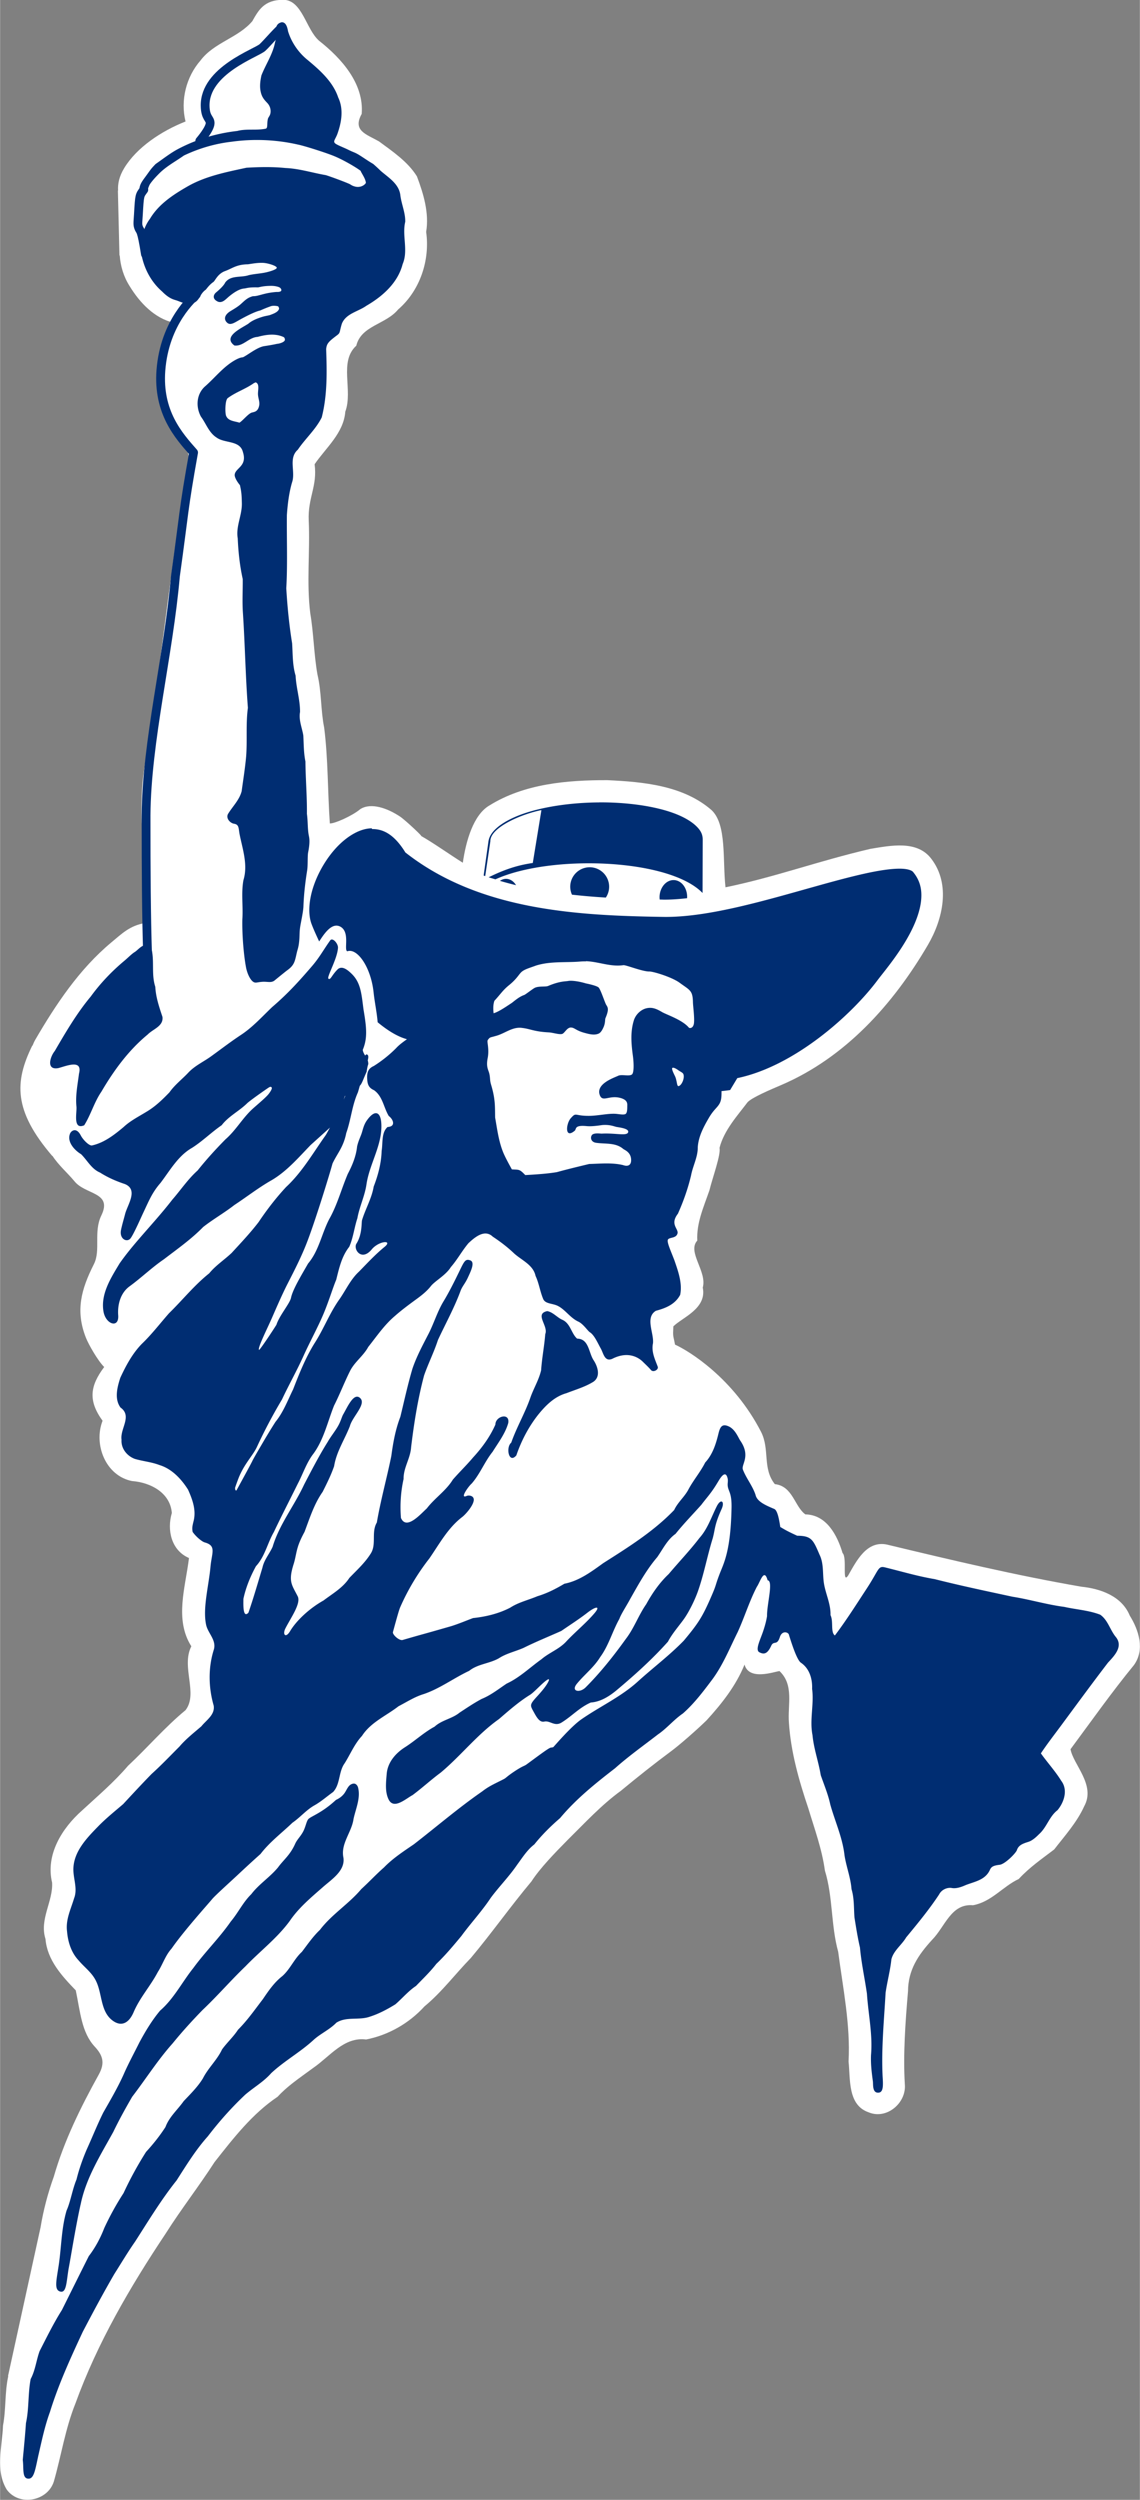
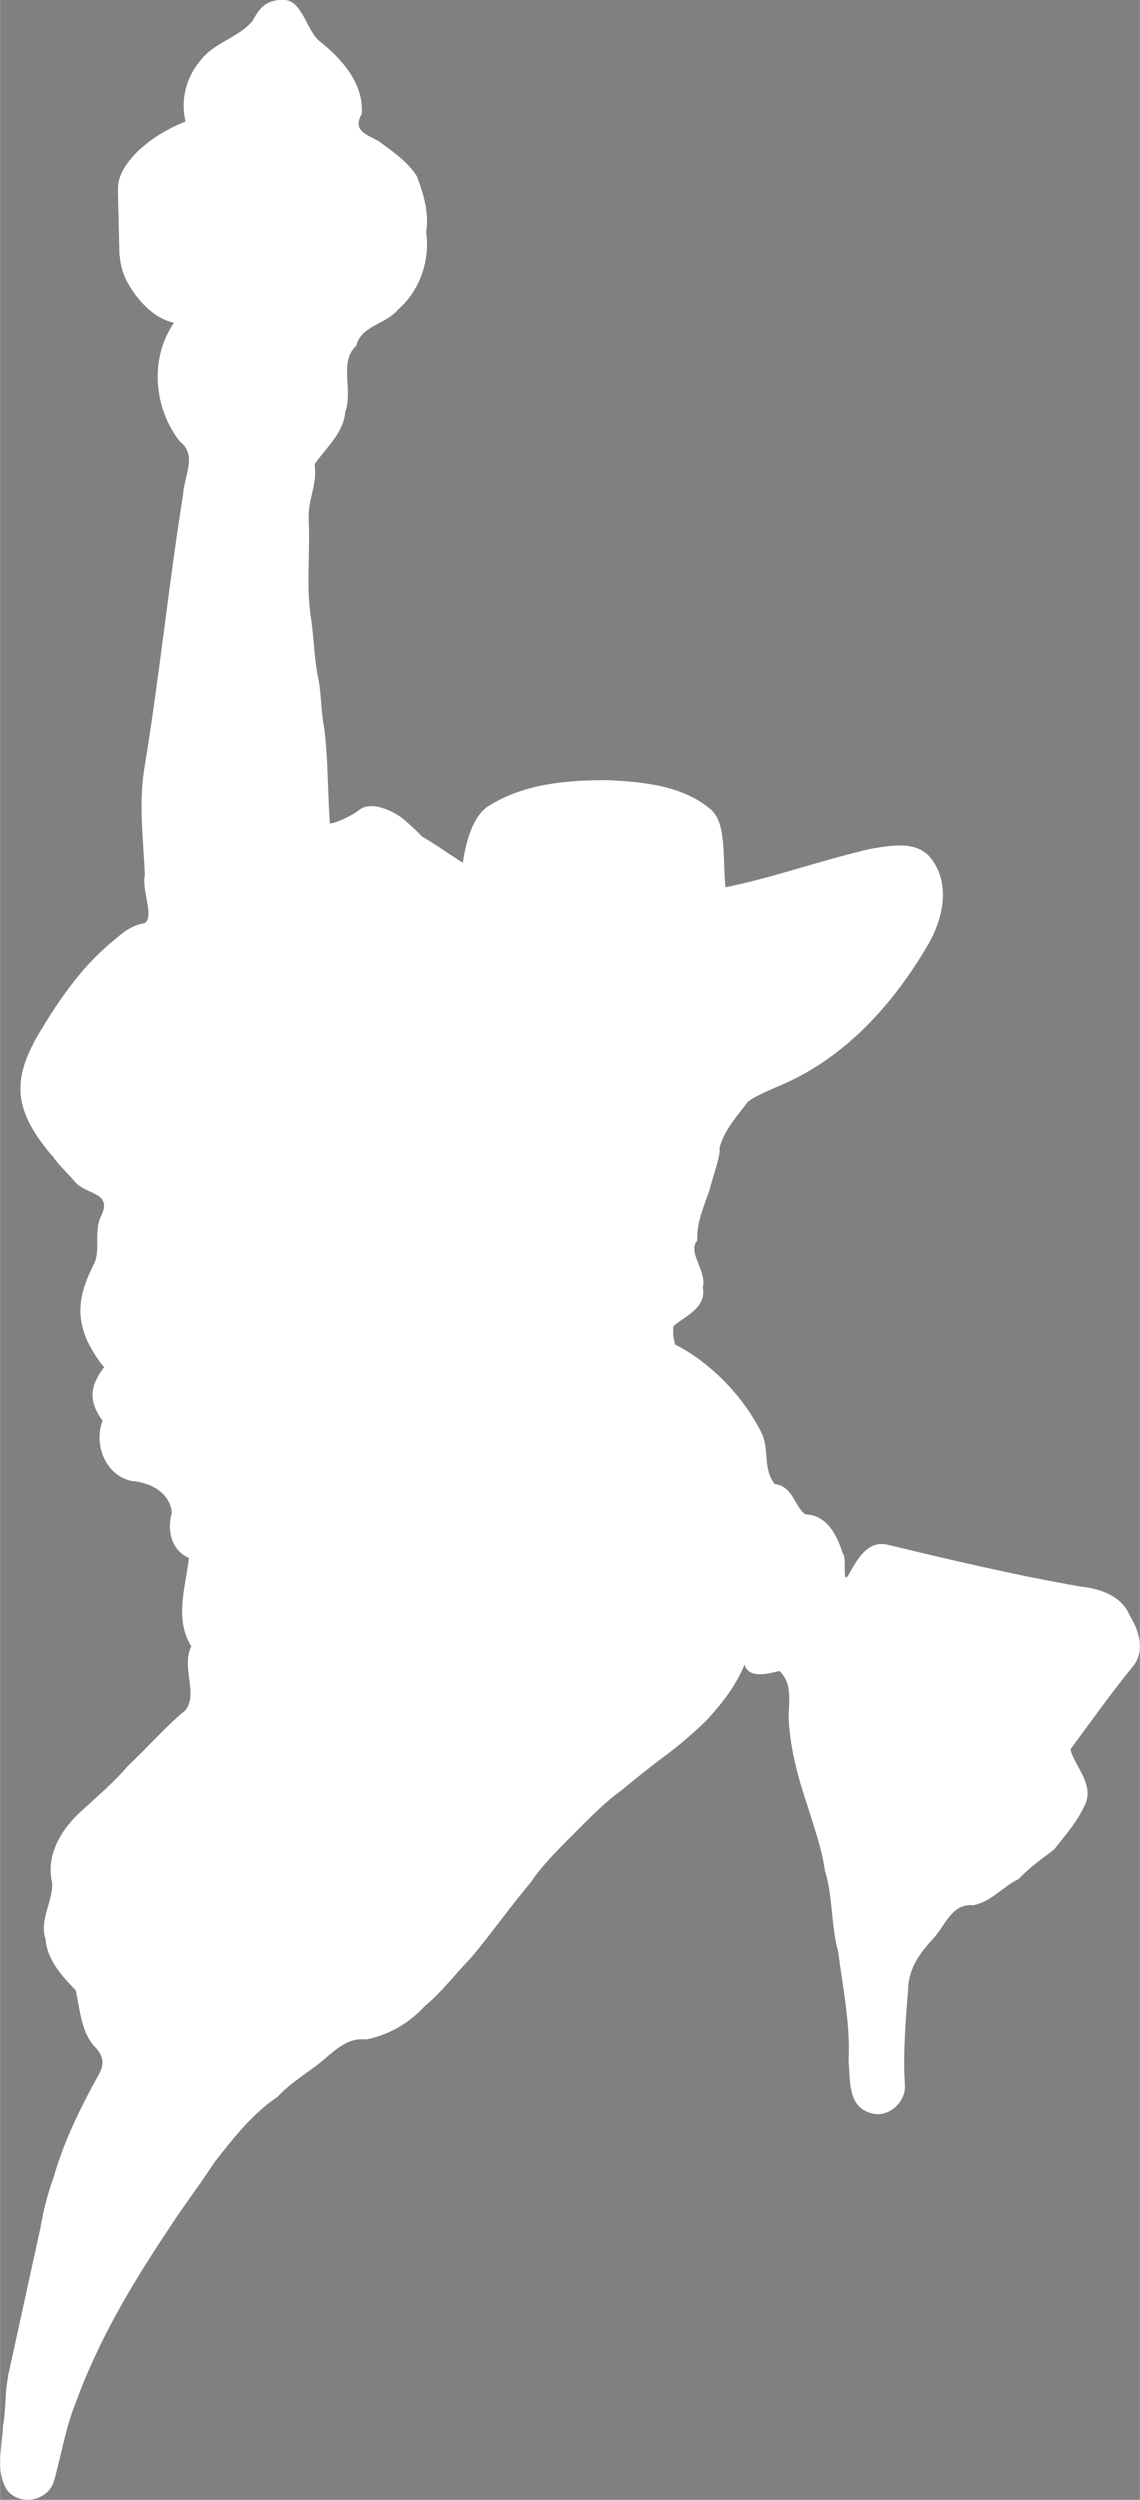
<svg xmlns="http://www.w3.org/2000/svg" xmlns:ns1="http://www.inkscape.org/namespaces/inkscape" xmlns:ns2="http://sodipodi.sourceforge.net/DTD/sodipodi-0.dtd" width="0.914in" height="2.003in" viewBox="0 0 23.216 50.887" version="1.1" id="svg6453" ns1:version="0.92.4 (5da689c313, 2019-01-14)" ns2:docname="Classical_Statue_Logo_Hat_Variant_with_Arm_Line_0726_02.svg">
  <rect x="0" y="0" width="23.216" height="50.887" fill="#808080" stroke="none" />
  <defs id="defs6447" />
  <ns2:namedview id="base" pagecolor="#ffffff" bordercolor="#666666" borderopacity="1.0" ns1:pageopacity="0.0" ns1:pageshadow="2" ns1:zoom="4.375" ns1:cx="47.142844" ns1:cy="106.47862" ns1:document-units="in" ns1:current-layer="layer1" showgrid="false" fit-margin-top="0" fit-margin-left="0" fit-margin-right="0" fit-margin-bottom="0" units="in" ns1:window-width="1776" ns1:window-height="1157" ns1:window-x="100" ns1:window-y="0" ns1:window-maximized="0" />
  <g ns1:label="Layer 1" ns1:groupmode="layer" id="layer1" transform="translate(-89.69,-140.777)">
    <g id="g7206">
      <path ns2:nodetypes="ccccccccccccccccccccccsssccccccccccccssccccccccccccccccccccccccccccccccccccccccccccccccccccccccccccccsccccccccccccccczc" ns1:connector-curvature="0" id="path2021-8-40-1-1-4-5-2-9-9-0-9-5-0" d="m 94.834,141.2 c -0.289,0.348 -0.785,0.439 -1.062,0.808 -0.292,0.333 -0.412,0.812 -0.305,1.242 -0.492,0.194 -0.995,0.528 -1.25,0.95 -0.102,0.168 -0.133,0.321 -0.124,0.458 l -0.004,-0.003 0.032,1.325 0.005,-0.006 c 0.016,0.221 0.081,0.439 0.204,0.63 0.205,0.335 0.505,0.654 0.901,0.744 -0.499,0.723 -0.415,1.737 0.121,2.416 0.36,0.277 0.085,0.705 0.065,1.08 -0.298,1.864 -0.486,3.743 -0.794,5.605 -0.11,0.711 -0.016,1.427 0.016,2.139 -0.073,0.289 0.198,0.848 -0.004,0.98 -0.306,0.052 -0.467,0.217 -0.681,0.394 -0.651,0.543 -1.127,1.258 -1.549,1.982 -0.023,0.04 -0.039,0.079 -0.055,0.119 l -0.005,-0.002 c -0.361,0.737 -0.386,1.322 0.408,2.248 l 0.003,-0.004 c 0.121,0.188 0.308,0.349 0.446,0.515 0.223,0.282 0.783,0.218 0.55,0.699 -0.164,0.337 -0.008,0.707 -0.152,0.992 -0.259,0.512 -0.38,0.95 -0.161,1.5 0.053,0.135 0.244,0.469 0.371,0.593 -0.286,0.382 -0.333,0.681 -0.033,1.094 -0.188,0.482 0.062,1.121 0.599,1.227 0.374,0.028 0.778,0.234 0.812,0.65 -0.103,0.346 -0.012,0.762 0.349,0.917 -0.07,0.589 -0.3,1.251 0.048,1.797 -0.213,0.418 0.144,0.961 -0.118,1.3 -0.42,0.346 -0.774,0.762 -1.171,1.132 -0.285,0.333 -0.617,0.615 -0.938,0.911 -0.409,0.362 -0.745,0.9 -0.609,1.467 0.023,0.379 -0.262,0.747 -0.135,1.147 0.035,0.429 0.333,0.753 0.617,1.047 0.092,0.435 0.117,0.855 0.385,1.144 0.162,0.174 0.217,0.328 0.085,0.567 -0.368,0.664 -0.707,1.349 -0.917,2.08 -0.121,0.336 -0.212,0.681 -0.27,1.032 l -0.664,3.033 0.007,-0.008 c -0.074,0.328 -0.045,0.679 -0.108,1.01 -0.015,0.432 -0.164,0.912 0.077,1.306 0.253,0.343 0.83,0.236 0.958,-0.165 0.151,-0.527 0.233,-1.075 0.439,-1.587 0.447,-1.236 1.115,-2.376 1.842,-3.466 0.314,-0.496 0.676,-0.959 0.994,-1.452 0.382,-0.484 0.766,-0.982 1.284,-1.329 0.195,-0.213 0.417,-0.361 0.728,-0.589 0.337,-0.232 0.624,-0.634 1.074,-0.576 0.455,-0.089 0.876,-0.33 1.188,-0.673 0.352,-0.29 0.628,-0.661 0.946,-0.987 0.426,-0.508 0.808,-1.05 1.234,-1.558 0.174,-0.269 0.478,-0.582 0.741,-0.848 0.349,-0.344 0.682,-0.707 1.081,-0.997 0.334,-0.276 0.673,-0.546 1.021,-0.804 0.162,-0.119 0.509,-0.421 0.723,-0.629 0.31,-0.339 0.6,-0.706 0.774,-1.136 0.091,0.333 0.599,0.147 0.712,0.132 0.3,0.283 0.164,0.689 0.192,1.049 0.039,0.6 0.205,1.181 0.396,1.747 0.126,0.418 0.278,0.83 0.337,1.265 0.166,0.54 0.121,1.111 0.271,1.655 0.097,0.741 0.251,1.483 0.211,2.233 0.039,0.363 -0.02,0.889 0.413,1.035 0.365,0.15 0.769,-0.193 0.733,-0.575 -0.036,-0.603 0.011,-1.265 0.065,-1.892 0.003,-0.43 0.203,-0.731 0.486,-1.041 0.272,-0.274 0.388,-0.747 0.839,-0.709 0.377,-0.07 0.605,-0.382 0.93,-0.534 0.225,-0.242 0.461,-0.402 0.722,-0.601 0.218,-0.281 0.463,-0.552 0.611,-0.878 0.241,-0.435 -0.223,-0.848 -0.278,-1.163 0.426,-0.575 0.84,-1.161 1.293,-1.714 0.225,-0.313 0.097,-0.713 -0.087,-1.007 -0.162,-0.395 -0.593,-0.547 -0.986,-0.587 -1.331,-0.23 -2.648,-0.543 -3.961,-0.858 -0.412,-0.085 -0.619,0.334 -0.787,0.628 -0.133,0.2 -0.016,-0.361 -0.115,-0.455 -0.108,-0.361 -0.325,-0.78 -0.758,-0.787 -0.223,-0.162 -0.254,-0.575 -0.622,-0.616 -0.257,-0.322 -0.098,-0.708 -0.281,-1.065 -0.561,-1.091 -1.469,-1.648 -1.752,-1.775 -0.036,-0.2 -0.046,-0.137 -0.034,-0.371 0.175,-0.178 0.688,-0.361 0.599,-0.79 0.093,-0.328 -0.323,-0.726 -0.111,-0.957 -0.019,-0.355 0.126,-0.673 0.247,-1.023 0.066,-0.267 0.234,-0.72 0.206,-0.865 0.092,-0.36 0.366,-0.656 0.569,-0.926 0.087,-0.097 0.462,-0.256 0.685,-0.351 1.306,-0.559 2.282,-1.642 2.991,-2.855 0.305,-0.521 0.467,-1.233 0.068,-1.752 -0.289,-0.382 -0.828,-0.268 -1.234,-0.203 -1.092,0.255 -1.944,0.576 -2.958,0.784 -0.061,-0.566 0.027,-1.273 -0.281,-1.569 -0.577,-0.504 -1.392,-0.578 -2.126,-0.612 -0.818,-0.002 -1.687,0.072 -2.398,0.513 -0.332,0.19 -0.483,0.733 -0.545,1.168 -0.245,-0.152 -0.611,-0.412 -0.857,-0.549 0.078,0.05 -0.311,-0.317 -0.422,-0.391 -0.25,-0.166 -0.586,-0.292 -0.809,-0.152 -0.16,0.136 -0.527,0.299 -0.621,0.292 -0.045,-0.649 -0.034,-1.303 -0.115,-1.949 -0.072,-0.355 -0.052,-0.724 -0.137,-1.082 -0.073,-0.41 -0.076,-0.83 -0.146,-1.242 -0.079,-0.628 -0.003,-1.26 -0.032,-1.891 -0.021,-0.469 0.179,-0.696 0.12,-1.148 0.227,-0.333 0.592,-0.633 0.625,-1.07 0.162,-0.439 -0.136,-1.015 0.224,-1.343 0.099,-0.41 0.599,-0.431 0.851,-0.736 0.446,-0.385 0.653,-1.001 0.572,-1.58 0.064,-0.385 -0.054,-0.775 -0.188,-1.131 -0.187,-0.3 -0.493,-0.505 -0.773,-0.712 -0.261,-0.148 -0.542,-0.216 -0.352,-0.559 0.05,-0.617 -0.412,-1.13 -0.866,-1.488 -0.27,-0.232 -0.344,-0.835 -0.733,-0.835 -0.39,0 -0.502,0.215 -0.623,0.424 z" style="opacity:1;fill:#ffffff;fill-opacity:1;stroke:none;stroke-width:0.45;stroke-miterlimit:4;stroke-dasharray:none" />
-       <path ns1:connector-curvature="0" id="path2253-0-2-0-0-0-2-4-4-9-7-0-7-4" d="m 95.421,141.232 c -0.014,0.004 -0.024,0.01 -0.035,0.015 l -0.002,-0.01 c -0.025,0.012 -0.048,0.03 -0.062,0.055 -0.081,0.14 -0.252,0.378 -0.52,0.535 -0.309,0.181 -0.794,0.382 -0.896,0.902 -0.133,0.604 0.114,0.512 -0.002,0.764 -0.028,0.048 -0.06,0.072 -0.117,0.105 -0.023,0.008 -0.045,0.019 -0.068,0.028 l 0.002,0.009 c -0.137,0.05 -0.273,0.106 -0.405,0.176 -0.151,0.08 -0.298,0.196 -0.457,0.307 -0.091,0.095 -0.094,0.102 -0.177,0.218 -0.027,0.038 -0.051,0.07 -0.073,0.101 h -0.003 c -0.007,0.01 -0.015,0.019 -0.022,0.029 -0.005,0.007 -0.01,0.014 -0.015,0.021 -0.096,0.135 -0.12,0.307 -0.103,0.468 0.003,0.137 -0.033,0.276 0.008,0.41 0.021,0.097 0.079,0.18 0.076,0.283 0.004,0.047 0.003,0.088 0.008,0.135 2.6e-4,0.012 0.003,0.025 0.004,0.037 l 0.004,5.3e-4 c 2.6e-4,0.058 0.003,0.117 0.012,0.174 0.058,0.276 0.201,0.535 0.414,0.719 0.151,0.155 0.251,0.165 0.302,0.183 0.028,0.01 0.046,0.016 0.067,0.024 0.009,0.005 0.018,0.009 0.027,0.015 0.005,5.3e-4 0.012,0.001 0.017,0.002 0.04,0.012 0.086,0.02 0.168,0.019 0.009,-5.3e-4 0.016,-0.003 0.024,-0.005 0.008,-7.9e-4 0.015,-0.002 0.022,-0.003 -0.119,0.088 -0.26,0.212 -0.36,0.357 -0.15,0.204 -0.368,0.666 -0.362,1.131 0.009,0.673 0.264,1.122 0.667,1.595 -0.334,1.687 -0.611,4.456 -0.871,5.96 -0.259,1.504 -0.02,2.043 -0.056,2.726 -0.004,0.003 0.091,0.968 0.117,1.238 -0.035,0.02 -0.071,0.042 -0.105,0.063 -0.002,1e-4 -0.005,-2e-4 -0.007,0 v 5.3e-4 c -0.083,0.012 -0.155,0.107 -0.21,0.14 -0.063,0.038 -0.146,0.126 -0.218,0.184 -0.254,0.213 -0.483,0.453 -0.678,0.722 -0.217,0.26 -0.396,0.547 -0.569,0.838 l -0.003,-0.002 c -0.052,0.088 -0.107,0.175 -0.159,0.263 -0.019,0.023 -0.035,0.052 -0.05,0.083 h -5.29e-4 c -0.015,0.03 -0.032,0.061 -0.046,0.094 -0.315,0.64 -0.044,1.247 0.379,1.692 l 0.079,0.083 c 0.001,7.9e-4 0.001,0.001 0.002,0.002 l 5.29e-4,-0.005 c 0.046,0.063 0.108,0.119 0.17,0.156 0.128,0.126 0.212,0.3 0.386,0.373 0.158,0.101 0.328,0.175 0.505,0.235 0.28,0.115 0.053,0.418 0.004,0.612 -0.018,0.072 -0.052,0.191 -0.075,0.294 h -0.002 c -7.99e-4,0.004 -2.2e-4,0.009 -0.002,0.013 -10e-4,0.006 -0.003,0.012 -0.005,0.018 -0.003,0.016 -0.003,0.03 -0.003,0.045 -0.005,0.033 -0.012,0.065 -0.012,0.099 0,0.139 0.032,0.269 0.088,0.381 -0.029,0.042 -0.056,0.089 -0.085,0.134 -0.005,0.007 -0.011,0.014 -0.016,0.021 -0.013,0.022 -0.027,0.046 -0.04,0.068 -0.016,0.026 -0.033,0.049 -0.048,0.075 l 0.002,0.003 c -0.14,0.237 -0.269,0.492 -0.246,0.768 l -0.009,0.002 c 0.019,0.462 0.272,0.89 0.598,0.97 -0.093,0.14 -0.171,0.289 -0.241,0.44 -0.062,0.19 -0.125,0.431 0.004,0.607 0.245,0.174 -0.012,0.429 0.021,0.655 -0.013,0.177 0.108,0.329 0.269,0.39 0.165,0.049 0.341,0.063 0.504,0.126 0.252,0.076 0.447,0.285 0.583,0.501 0.089,0.199 0.169,0.415 0.113,0.638 -0.03,0.119 -0.032,0.147 -0.02,0.221 0.06,0.09 0.185,0.198 0.246,0.215 0.244,0.068 0.143,0.21 0.117,0.492 -0.035,0.393 -0.161,0.841 -0.089,1.182 0.036,0.175 0.218,0.316 0.157,0.511 -0.116,0.367 -0.108,0.769 -0.002,1.136 0.03,0.187 -0.149,0.295 -0.251,0.422 -0.153,0.132 -0.314,0.256 -0.446,0.411 -0.188,0.188 -0.37,0.382 -0.568,0.559 -0.196,0.201 -0.387,0.407 -0.578,0.613 -0.172,0.147 -0.348,0.288 -0.507,0.45 -0.23,0.235 -0.487,0.503 -0.506,0.844 -0.012,0.213 0.093,0.419 0.013,0.624 -0.066,0.22 -0.174,0.434 -0.143,0.671 0.018,0.217 0.086,0.436 0.24,0.596 0.115,0.137 0.262,0.239 0.346,0.406 0.068,0.134 0.09,0.29 0.127,0.437 l -0.003,0.071 c 0.009,0.03 0.018,0.06 0.029,0.088 0.043,0.243 0.1,0.555 0.456,0.665 0.077,0.024 0.218,-0.021 0.33,-0.084 l -0.37,0.737 c -0.121,0.27 -0.271,0.525 -0.418,0.78 -0.122,0.246 -0.224,0.501 -0.338,0.751 -0.085,0.199 -0.156,0.402 -0.208,0.611 -0.085,0.205 -0.121,0.455 -0.201,0.63 -0.106,0.359 -0.106,0.744 -0.161,1.112 -0.02,0.137 -0.038,0.244 -0.045,0.331 l -0.38,1.525 c -0.042,0.152 -0.073,0.309 -0.149,0.45 -0.057,0.296 -0.032,0.601 -0.096,0.896 -0.017,0.251 -0.042,0.501 -0.065,0.75 0.024,0.176 -0.02,0.386 0.122,0.381 0.108,-0.004 0.132,-0.181 0.195,-0.468 0.069,-0.299 0.131,-0.601 0.237,-0.891 0.174,-0.562 0.42,-1.099 0.668,-1.631 0.207,-0.395 0.418,-0.789 0.642,-1.175 0.141,-0.222 0.274,-0.448 0.425,-0.664 0.271,-0.422 0.531,-0.852 0.844,-1.245 0.198,-0.309 0.391,-0.624 0.637,-0.898 0.23,-0.301 0.483,-0.585 0.759,-0.844 0.174,-0.15 0.377,-0.265 0.53,-0.439 0.27,-0.252 0.599,-0.431 0.869,-0.683 0.143,-0.127 0.324,-0.205 0.457,-0.344 0.205,-0.132 0.463,-0.042 0.686,-0.124 0.182,-0.058 0.353,-0.151 0.516,-0.25 0.142,-0.122 0.263,-0.27 0.421,-0.375 0.141,-0.147 0.29,-0.286 0.415,-0.448 0.185,-0.176 0.347,-0.371 0.509,-0.567 0.193,-0.264 0.418,-0.505 0.599,-0.778 0.172,-0.231 0.376,-0.435 0.537,-0.673 0.108,-0.146 0.204,-0.301 0.35,-0.414 0.157,-0.196 0.335,-0.372 0.526,-0.536 0.324,-0.388 0.719,-0.705 1.118,-1.013 0.277,-0.247 0.581,-0.462 0.874,-0.689 0.184,-0.125 0.324,-0.302 0.508,-0.427 0.229,-0.201 0.415,-0.447 0.598,-0.69 0.219,-0.295 0.355,-0.639 0.518,-0.966 0.139,-0.303 0.237,-0.623 0.39,-0.92 0.071,-0.102 0.147,-0.395 0.22,-0.135 0.122,0.011 -0.016,0.488 -0.012,0.729 -0.016,0.105 -0.047,0.208 -0.081,0.309 -0.059,0.174 -0.165,0.378 -0.077,0.425 0.101,0.054 0.169,0.03 0.243,-0.13 0.052,-0.113 0.119,0.005 0.176,-0.174 0.046,-0.145 0.169,-0.103 0.183,-0.056 0.056,0.181 0.163,0.517 0.246,0.573 0.245,0.166 0.23,0.481 0.228,0.534 0.042,0.314 -0.053,0.629 0.008,0.942 0.026,0.278 0.123,0.541 0.167,0.815 0.068,0.197 0.15,0.391 0.195,0.596 0.096,0.345 0.25,0.675 0.29,1.034 0.036,0.233 0.125,0.454 0.143,0.691 0.057,0.188 0.044,0.384 0.059,0.577 0.033,0.205 0.066,0.409 0.112,0.611 0.028,0.316 0.097,0.625 0.142,0.939 0.027,0.416 0.119,0.829 0.083,1.248 -0.008,0.193 0.015,0.363 0.038,0.538 0.008,0.059 -0.013,0.226 0.101,0.229 0.114,0.004 0.11,-0.133 0.097,-0.335 -0.027,-0.567 0.029,-1.134 0.061,-1.699 0.033,-0.228 0.094,-0.45 0.119,-0.68 0.044,-0.178 0.209,-0.292 0.3,-0.448 0.234,-0.283 0.469,-0.568 0.671,-0.874 0.052,-0.102 0.17,-0.148 0.26,-0.131 0.069,0.013 0.159,-0.007 0.254,-0.049 0.188,-0.082 0.422,-0.1 0.522,-0.323 0.028,-0.063 0.072,-0.087 0.198,-0.101 0.107,-0.012 0.33,-0.237 0.351,-0.299 0.035,-0.105 0.131,-0.134 0.237,-0.168 0.099,-0.032 0.196,-0.14 0.222,-0.163 0.152,-0.139 0.203,-0.354 0.368,-0.481 0.136,-0.162 0.218,-0.415 0.076,-0.599 -0.113,-0.186 -0.29,-0.382 -0.414,-0.559 0.125,-0.188 0.255,-0.355 0.402,-0.553 0.32,-0.433 0.638,-0.867 0.965,-1.294 0.134,-0.144 0.32,-0.335 0.153,-0.53 -0.113,-0.142 -0.157,-0.34 -0.311,-0.445 -0.234,-0.09 -0.489,-0.104 -0.732,-0.159 -0.357,-0.046 -0.702,-0.151 -1.057,-0.207 -0.529,-0.114 -1.059,-0.225 -1.584,-0.358 -0.343,-0.057 -0.675,-0.157 -1.012,-0.239 -0.143,-0.035 -0.119,0.045 -0.368,0.425 -0.212,0.323 -0.419,0.652 -0.652,0.96 -0.092,-0.063 -0.025,-0.288 -0.088,-0.412 0.007,-0.232 -0.103,-0.438 -0.136,-0.662 -0.027,-0.191 0,-0.392 -0.088,-0.569 -0.129,-0.3 -0.16,-0.385 -0.456,-0.387 -0.212,-0.098 -0.234,-0.114 -0.344,-0.178 -0.02,-0.123 -0.051,-0.337 -0.125,-0.367 -0.176,-0.074 -0.349,-0.15 -0.379,-0.286 -0.06,-0.184 -0.189,-0.336 -0.258,-0.515 -0.032,-0.082 0.095,-0.212 0.027,-0.428 -0.015,-0.056 -0.039,-0.116 -0.087,-0.184 -0.028,-0.04 -0.069,-0.143 -0.141,-0.22 l 0.005,-0.012 c -0.367,-0.522 -0.717,-0.865 -1.56,-1.36 -0.003,-0.005 -0.007,-0.01 -0.012,-0.015 -0.003,-0.005 -0.005,-0.011 -0.008,-0.016 l -0.009,0.007 c -0.012,-0.033 -0.026,-0.066 -0.036,-0.1 -0.021,-0.078 -0.031,-0.159 -0.013,-0.246 0.021,-0.21 -0.165,-0.523 0.058,-0.659 0.198,-0.053 0.391,-0.13 0.496,-0.326 0.047,-0.236 -0.041,-0.479 -0.118,-0.703 -0.091,-0.236 -0.167,-0.391 -0.125,-0.43 0.042,-0.04 0.161,-0.018 0.188,-0.115 0.027,-0.097 -0.163,-0.183 0.009,-0.404 0.112,-0.251 0.204,-0.514 0.268,-0.782 0.036,-0.193 0.139,-0.372 0.136,-0.573 0.015,-0.214 0.115,-0.402 0.22,-0.584 0.103,-0.178 0.166,-0.206 0.218,-0.293 0.042,-0.069 0.047,-0.145 0.046,-0.264 0.058,-0.005 0.116,-0.013 0.174,-0.022 l 0.146,-0.243 c 1.159,-0.241 2.32,-1.278 2.854,-1.991 0.128,-0.171 0.461,-0.557 0.685,-0.999 0.112,-0.221 0.193,-0.453 0.208,-0.661 0.015,-0.206 -0.031,-0.385 -0.17,-0.55 -0.022,-0.022 -0.076,-0.049 -0.184,-0.059 -0.11,-0.01 -0.265,0.001 -0.445,0.029 -0.361,0.056 -0.831,0.181 -1.342,0.323 -0.74,0.206 -1.563,0.448 -2.306,0.561 v -0.404 -5.3e-4 l 0.003,-1.088 v -10e-4 c 0,-0.005 5e-5,-0.009 -0.003,-0.013 0,-0.02 -0.003,-0.04 -0.006,-0.059 -0.005,-0.023 -0.012,-0.045 -0.022,-0.067 -1.6e-4,-2.6e-4 -2.4e-4,-8e-4 0,-0.001 -0.021,-0.044 -0.054,-0.087 -0.101,-0.133 -0.094,-0.092 -0.248,-0.186 -0.447,-0.26 -0.397,-0.149 -0.962,-0.227 -1.532,-0.224 -0.214,0.001 -0.425,0.018 -0.633,0.041 -0.346,0.039 -0.674,0.104 -0.939,0.2 -0.212,0.077 -0.385,0.171 -0.5,0.269 -0.029,0.025 -0.053,0.049 -0.075,0.073 v 5.3e-4 c -0.065,0.072 -0.098,0.142 -0.109,0.216 l -0.145,1.032 c -0.543,-0.186 -1.061,-0.447 -1.532,-0.812 l -0.023,-0.017 -0.016,-0.025 c -0.222,-0.348 -0.442,-0.453 -0.661,-0.45 v -5.3e-4 c -0.219,0.004 -0.463,0.134 -0.68,0.352 -0.216,0.218 -0.399,0.518 -0.501,0.815 -0.052,0.151 -0.082,0.3 -0.088,0.437 -0.004,0.159 -0.12,0.157 -0.12,-0.006 v -5.3e-4 c 0.008,-0.248 0.037,-0.494 0.076,-0.738 0.017,-0.105 0.005,-0.293 0.02,-0.368 0.018,-0.092 0.039,-0.221 0.018,-0.322 -0.033,-0.152 -0.019,-0.303 -0.042,-0.463 0.004,-0.355 -0.027,-0.71 -0.03,-1.065 -0.036,-0.175 -0.034,-0.352 -0.044,-0.529 -0.026,-0.16 -0.097,-0.314 -0.067,-0.479 0.002,-0.25 -0.079,-0.491 -0.09,-0.74 -0.065,-0.214 -0.056,-0.437 -0.071,-0.657 -0.06,-0.371 -0.098,-0.746 -0.12,-1.121 0.028,-0.497 0.007,-0.995 0.012,-1.491 0.016,-0.222 0.042,-0.442 0.103,-0.657 0.081,-0.222 -0.081,-0.496 0.12,-0.673 0.153,-0.226 0.365,-0.412 0.487,-0.657 0.116,-0.453 0.106,-0.928 0.09,-1.392 0.012,-0.111 0.044,-0.148 0.224,-0.283 0.069,-0.052 0.043,-0.063 0.096,-0.234 0.084,-0.209 0.332,-0.245 0.498,-0.364 0.33,-0.191 0.642,-0.466 0.741,-0.849 0.119,-0.277 -0.015,-0.579 0.053,-0.863 0.004,-0.189 -0.082,-0.365 -0.102,-0.552 -0.035,-0.227 -0.242,-0.347 -0.4,-0.485 -0.047,-0.046 -0.104,-0.099 -0.153,-0.141 -0.063,-0.034 -0.215,-0.137 -0.27,-0.172 -0.111,-0.069 -0.114,-0.055 -0.23,-0.114 -0.088,-0.044 -0.18,-0.077 -0.247,-0.115 -0.092,-0.052 -0.023,-0.086 0.024,-0.223 0.064,-0.185 0.135,-0.469 0.012,-0.727 -0.107,-0.32 -0.369,-0.552 -0.621,-0.761 -0.187,-0.15 -0.331,-0.359 -0.402,-0.587 -0.013,-0.071 -0.037,-0.19 -0.132,-0.184 z" style="opacity:1;fill:#ffffff;fill-opacity:1;stroke:none;stroke-width:0.45;stroke-miterlimit:4;stroke-dasharray:none" ns2:nodetypes="cccccccccccccccccccccccccccccccccccccccccccccccccccccccccccccccscccccccccccccccccccccccccccccccccccccccccccccccccccccccccccccccccccccccccccccccccccccccccccccccccccccccccccccccccccccccccccccccccccccccccccccccccccccccsccccccccccscccccccccccccccccccccccccccccccccccccccccccccccccccccccc" />
-       <path id="path5530-422-2-0-8-5-9-2-5-6-7-5-3-7-43-0-2-3-7-7-9-6-4-5-1-3-6-9-2-3-8-3-5-9-1" d="m 95.421,141.231 c -0.189,0.047 -0.077,0.272 -0.13,0.403 -0.045,0.244 -0.189,0.45 -0.278,0.677 -0.021,0.095 -0.037,0.202 -0.021,0.302 0.02,0.125 0.064,0.181 0.138,0.258 0.06,0.063 0.07,0.131 0.07,0.17 4e-5,0.09 -0.045,0.112 -0.056,0.158 -0.023,0.092 0.004,0.188 -0.046,0.198 -0.189,0.039 -0.388,-0.004 -0.578,0.046 -0.42,0.048 -0.824,0.166 -1.207,0.368 -0.151,0.08 -0.298,0.195 -0.457,0.306 -0.091,0.095 -0.094,0.103 -0.177,0.218 -0.062,0.086 -0.113,0.147 -0.137,0.217 -0.024,0.069 -0.021,0.146 0.026,0.17 0.047,0.024 0.089,-0.016 0.116,-0.064 0.02,-0.034 0.037,-0.104 0.064,-0.141 0.058,-0.081 0.114,-0.139 0.182,-0.208 0.148,-0.149 0.336,-0.247 0.505,-0.367 0.306,-0.145 0.635,-0.242 0.972,-0.28 0.449,-0.063 0.913,-0.042 1.354,0.059 0.11,0.021 0.552,0.159 0.734,0.234 0.183,0.075 0.432,0.22 0.537,0.298 0.021,0.055 0.104,0.163 0.108,0.248 -0.027,0.047 -0.114,0.102 -0.223,0.073 -0.033,-0.01 -0.049,-0.013 -0.104,-0.049 -0.094,-0.043 -0.381,-0.15 -0.489,-0.183 -0.275,-0.047 -0.542,-0.134 -0.823,-0.145 -0.264,-0.027 -0.528,-0.021 -0.792,-0.006 -0.405,0.088 -0.819,0.167 -1.185,0.372 -0.298,0.17 -0.6,0.364 -0.78,0.665 -0.161,0.214 -0.21,0.503 -0.168,0.764 0.058,0.276 0.201,0.535 0.414,0.719 0.151,0.155 0.25,0.166 0.301,0.184 0.103,0.037 0.129,0.061 0.28,0.058 0.185,-0.012 0.165,-0.177 0.304,-0.276 0.017,-0.012 0.066,-0.095 0.159,-0.16 0.038,-0.027 0.087,-0.17 0.244,-0.224 0.15,-0.057 0.23,-0.133 0.461,-0.136 0.097,-0.015 0.203,-0.033 0.305,-0.029 0.102,0.004 0.278,0.06 0.281,0.099 0.002,0.038 -0.174,0.089 -0.273,0.105 -0.099,0.017 -0.202,0.024 -0.297,0.046 -0.159,0.055 -0.369,-0.005 -0.481,0.152 -0.029,0.062 -0.117,0.143 -0.184,0.199 -0.062,0.052 -0.08,0.139 0.042,0.191 0.093,0.028 0.153,-0.053 0.228,-0.114 0.077,-0.062 0.194,-0.148 0.301,-0.156 0.052,-0.005 0.082,-0.028 0.279,-0.023 0.023,7.9e-4 0.097,-0.032 0.282,-0.031 0.053,0 0.148,0.015 0.176,0.044 0.035,0.037 0.036,0.085 -0.076,0.08 -0.046,0.003 -0.122,0.011 -0.201,0.028 -0.079,0.017 -0.159,0.042 -0.204,0.051 -0.09,0.017 -0.049,-0.007 -0.133,0.026 -0.086,0.034 -0.147,0.106 -0.211,0.159 -0.065,0.053 -0.132,0.089 -0.211,0.139 -0.134,0.095 -0.096,0.187 -0.039,0.23 0.057,0.043 0.127,0.002 0.209,-0.045 0.108,-0.062 0.343,-0.188 0.457,-0.211 0.031,-0.014 0.106,-0.048 0.222,-0.089 0.047,-0.013 0.121,-0.004 0.144,0.006 0.004,0.01 0.017,0.028 0.017,0.04 -7.94e-4,0.038 -0.041,0.079 -0.126,0.113 -0.012,0.005 -0.037,0.015 -0.065,0.025 -0.038,0.01 -0.1,0.019 -0.15,0.035 -0.101,0.031 -0.213,0.076 -0.283,0.138 -0.137,0.092 -0.534,0.262 -0.286,0.445 0.178,0.023 0.294,-0.166 0.472,-0.175 0.173,-0.047 0.361,-0.075 0.53,0.003 0.011,0.005 0.026,0.022 0.027,0.054 7.94e-4,0.048 -0.11,0.081 -0.16,0.084 -0.088,0.02 -0.189,0.036 -0.254,0.046 -0.147,0.018 -0.343,0.183 -0.442,0.228 -0.039,0.004 -0.059,0.009 -0.116,0.035 -0.257,0.127 -0.434,0.362 -0.645,0.549 -0.186,0.156 -0.204,0.421 -0.093,0.625 0.106,0.143 0.162,0.327 0.32,0.426 0.164,0.12 0.473,0.052 0.534,0.292 0.095,0.293 -0.154,0.323 -0.167,0.464 -0.004,0.037 0.029,0.118 0.107,0.212 0.034,0.149 0.035,0.214 0.039,0.367 0.006,0.248 -0.126,0.472 -0.084,0.716 0.012,0.279 0.042,0.556 0.102,0.829 0.002,0.236 -0.013,0.472 0.005,0.708 0.041,0.637 0.052,1.276 0.1,1.913 -0.044,0.326 -0.011,0.655 -0.035,0.982 -0.021,0.24 -0.06,0.477 -0.092,0.715 -0.046,0.178 -0.183,0.308 -0.276,0.46 -0.052,0.088 0.039,0.189 0.121,0.202 0.108,0.017 0.089,0.098 0.115,0.224 0.061,0.302 0.171,0.616 0.076,0.925 -0.048,0.263 -0.004,0.531 -0.022,0.797 -0.007,0.325 0.029,0.732 0.074,0.973 0.022,0.121 0.079,0.245 0.138,0.292 0.053,0.042 0.081,0.015 0.192,0.007 0.111,-0.008 0.184,0.028 0.254,-0.029 0.071,-0.058 0.176,-0.144 0.252,-0.203 0.154,-0.109 0.159,-0.186 0.202,-0.373 0.02,-0.076 0.033,-0.103 0.045,-0.215 0.012,-0.112 0.003,-0.174 0.02,-0.292 0.012,-0.083 0.06,-0.295 0.067,-0.414 0.008,-0.249 0.037,-0.495 0.076,-0.741 0.017,-0.105 0.005,-0.292 0.02,-0.367 0.018,-0.092 0.039,-0.221 0.018,-0.322 -0.033,-0.152 -0.02,-0.304 -0.043,-0.464 0.004,-0.355 -0.027,-0.71 -0.03,-1.065 -0.036,-0.175 -0.034,-0.352 -0.043,-0.529 -0.026,-0.16 -0.097,-0.314 -0.067,-0.479 0.002,-0.25 -0.079,-0.49 -0.09,-0.739 -0.065,-0.214 -0.057,-0.438 -0.071,-0.658 -0.06,-0.371 -0.097,-0.746 -0.119,-1.121 0.028,-0.496 0.007,-0.994 0.012,-1.491 0.016,-0.222 0.042,-0.442 0.103,-0.657 0.081,-0.222 -0.08,-0.496 0.12,-0.673 0.153,-0.226 0.365,-0.412 0.487,-0.657 0.116,-0.453 0.106,-0.927 0.09,-1.391 0.012,-0.111 0.043,-0.148 0.224,-0.283 0.069,-0.052 0.043,-0.063 0.096,-0.234 0.084,-0.209 0.332,-0.245 0.498,-0.364 0.33,-0.191 0.642,-0.466 0.74,-0.849 0.119,-0.277 -0.015,-0.578 0.053,-0.862 0.004,-0.189 -0.081,-0.365 -0.101,-0.552 -0.035,-0.227 -0.242,-0.347 -0.4,-0.485 -0.047,-0.046 -0.105,-0.1 -0.153,-0.141 -0.063,-0.034 -0.214,-0.137 -0.27,-0.172 -0.111,-0.069 -0.114,-0.055 -0.231,-0.113 -0.088,-0.044 -0.18,-0.077 -0.247,-0.115 -0.092,-0.052 -0.022,-0.087 0.025,-0.224 0.064,-0.185 0.135,-0.469 0.012,-0.727 -0.107,-0.32 -0.369,-0.552 -0.621,-0.762 -0.187,-0.15 -0.331,-0.358 -0.401,-0.586 -0.013,-0.071 -0.038,-0.19 -0.132,-0.184 z m -0.526,7.329 c 0.088,0.031 0.041,0.166 0.048,0.254 0.008,0.088 0.034,0.129 0.026,0.207 -0.026,0.158 -0.123,0.137 -0.171,0.162 -0.075,0.04 -0.159,0.149 -0.232,0.198 -0.113,-0.034 -0.232,-0.034 -0.274,-0.143 -0.021,-0.054 -0.022,-0.318 0.036,-0.358 0.165,-0.122 0.364,-0.185 0.531,-0.304 0.012,-0.005 0.024,-0.011 0.036,-0.016 z m 6.997,8.551 c -0.569,0.003 -1.148,0.087 -1.573,0.24 -0.212,0.077 -0.385,0.171 -0.5,0.269 -0.115,0.098 -0.17,0.192 -0.183,0.291 l -0.097,0.688 c 0.011,0.004 0.021,0.008 0.032,0.012 l 0.105,-0.71 c -0.006,-0.272 0.608,-0.546 1.04,-0.634 l -0.176,1.077 c -0.322,0.046 -0.583,0.136 -0.898,0.291 0.045,0.015 0.091,0.028 0.137,0.042 1.123,-0.51 3.538,-0.427 4.219,0.278 l 0.003,-1.088 c 2.6e-4,-0.101 -0.036,-0.181 -0.131,-0.273 -0.094,-0.092 -0.249,-0.186 -0.448,-0.26 -0.397,-0.149 -0.962,-0.227 -1.531,-0.224 z m -4.633,0.527 c -0.219,0.003 -0.464,0.135 -0.681,0.353 -0.216,0.218 -0.398,0.518 -0.5,0.815 -0.102,0.297 -0.119,0.587 -0.042,0.786 0.044,0.115 0.098,0.232 0.153,0.35 0.099,-0.155 0.226,-0.337 0.368,-0.322 0.025,0.003 0.05,0.011 0.075,0.027 0.186,0.117 0.057,0.465 0.129,0.495 0.201,-0.074 0.482,0.317 0.537,0.84 0.02,0.19 0.067,0.411 0.082,0.604 0.21,0.175 0.416,0.297 0.593,0.344 l -5.29e-4,0.005 c -0.076,0.054 -0.153,0.109 -0.217,0.179 -0.134,0.135 -0.291,0.26 -0.453,0.362 -0.102,0.046 -0.142,0.112 -0.136,0.253 0.005,0.138 0.041,0.195 0.141,0.241 0.176,0.125 0.195,0.353 0.299,0.524 0.097,0.073 0.145,0.217 -0.024,0.224 -0.129,0.113 -0.094,0.325 -0.121,0.485 -0.007,0.251 -0.072,0.495 -0.162,0.728 -0.04,0.24 -0.167,0.452 -0.237,0.682 -0.015,0.05 0.007,0.288 -0.114,0.479 -0.071,0.111 0.1,0.372 0.311,0.118 0.146,-0.177 0.439,-0.197 0.261,-0.051 -0.19,0.155 -0.351,0.331 -0.521,0.504 -0.171,0.157 -0.267,0.376 -0.399,0.564 -0.2,0.281 -0.32,0.606 -0.507,0.895 -0.183,0.295 -0.311,0.618 -0.436,0.939 -0.111,0.224 -0.198,0.463 -0.358,0.659 -0.084,0.13 -0.197,0.317 -0.291,0.479 -0.095,0.161 -0.172,0.296 -0.183,0.322 -0.024,0.052 -0.205,0.383 -0.316,0.586 -0.019,0.036 -0.042,-0.021 -0.03,-0.055 0.023,-0.069 0.069,-0.193 0.083,-0.224 0.121,-0.28 0.287,-0.433 0.366,-0.613 0.151,-0.325 0.319,-0.642 0.503,-0.95 0.139,-0.297 0.302,-0.584 0.437,-0.884 0.128,-0.284 0.289,-0.577 0.4,-0.838 0.112,-0.261 0.202,-0.562 0.268,-0.716 0.058,-0.231 0.11,-0.474 0.265,-0.67 0.082,-0.185 0.102,-0.39 0.166,-0.582 0.042,-0.237 0.153,-0.456 0.186,-0.696 0.064,-0.423 0.334,-0.812 0.3,-1.25 -0.016,-0.207 -0.123,-0.28 -0.29,-0.049 -0.074,0.102 -0.086,0.208 -0.119,0.294 -0.033,0.086 -0.061,0.144 -0.083,0.24 -0.021,0.2 -0.097,0.383 -0.19,0.56 -0.13,0.305 -0.213,0.629 -0.377,0.918 -0.155,0.297 -0.21,0.644 -0.431,0.905 -0.142,0.248 -0.313,0.529 -0.348,0.698 -0.024,0.116 -0.239,0.364 -0.297,0.549 -0.097,0.155 -0.342,0.521 -0.354,0.512 -0.037,-0.03 0.164,-0.427 0.257,-0.639 0.093,-0.212 0.206,-0.476 0.321,-0.702 0.151,-0.295 0.298,-0.581 0.415,-0.893 0.171,-0.454 0.44,-1.328 0.503,-1.559 0.094,-0.204 0.223,-0.331 0.28,-0.621 0.097,-0.272 0.117,-0.56 0.236,-0.825 0.01,-0.028 0.026,-0.088 0.04,-0.137 0.049,-0.053 0.06,-0.111 0.139,-0.286 0.008,-0.05 0.017,-0.109 0.034,-0.155 5.29e-4,-0.026 -0.004,-0.052 -0.011,-0.077 0.016,-0.061 0.021,-0.116 -0.026,-0.122 -0.006,-7.9e-4 -0.018,0.015 -0.027,0.024 -0.024,-0.038 -0.042,-0.071 -0.049,-0.115 0.098,-0.233 0.08,-0.445 0.017,-0.815 -0.043,-0.317 -0.052,-0.553 -0.248,-0.739 -0.069,-0.066 -0.192,-0.175 -0.284,-0.082 -0.119,0.12 -0.141,0.219 -0.183,0.187 -0.042,-0.032 0.182,-0.403 0.194,-0.632 0.002,-0.064 -0.062,-0.153 -0.114,-0.165 -0.017,-0.004 -0.034,5.3e-4 -0.045,0.017 -0.135,0.188 -0.216,0.345 -0.373,0.527 -0.274,0.318 -0.491,0.557 -0.809,0.83 -0.209,0.199 -0.402,0.416 -0.646,0.574 -0.201,0.133 -0.392,0.28 -0.587,0.421 -0.156,0.115 -0.337,0.194 -0.472,0.337 -0.128,0.137 -0.279,0.25 -0.387,0.404 -0.142,0.147 -0.287,0.288 -0.464,0.393 -0.161,0.099 -0.332,0.184 -0.472,0.315 -0.19,0.159 -0.393,0.317 -0.641,0.373 -0.055,0.012 -0.181,-0.11 -0.23,-0.205 -0.088,-0.17 -0.193,-0.097 -0.218,-0.036 -0.067,0.164 0.085,0.335 0.225,0.419 0.128,0.126 0.211,0.301 0.386,0.374 0.158,0.101 0.329,0.175 0.506,0.234 0.28,0.115 0.053,0.419 0.004,0.612 -0.02,0.08 -0.061,0.215 -0.083,0.324 -0.037,0.186 0.13,0.267 0.202,0.159 0.073,-0.109 0.202,-0.406 0.255,-0.518 0.114,-0.241 0.178,-0.405 0.347,-0.599 0.195,-0.255 0.357,-0.553 0.646,-0.717 0.213,-0.136 0.393,-0.316 0.601,-0.459 0.142,-0.185 0.359,-0.288 0.523,-0.451 0.071,-0.062 0.281,-0.21 0.365,-0.268 0.091,-0.063 0.105,-0.074 0.127,-0.053 0.011,0.01 0.015,0.04 -0.056,0.133 -0.067,0.088 -0.295,0.269 -0.368,0.343 -0.184,0.182 -0.315,0.411 -0.512,0.582 -0.2,0.202 -0.391,0.412 -0.569,0.635 -0.197,0.176 -0.344,0.398 -0.517,0.596 -0.206,0.267 -0.434,0.516 -0.654,0.771 -0.148,0.171 -0.29,0.342 -0.419,0.526 -0.176,0.293 -0.388,0.62 -0.328,0.977 0.045,0.266 0.32,0.352 0.3,0.078 -0.016,-0.218 0.047,-0.457 0.234,-0.591 0.24,-0.175 0.452,-0.382 0.697,-0.549 0.274,-0.21 0.558,-0.409 0.8,-0.657 0.204,-0.16 0.431,-0.288 0.636,-0.448 0.256,-0.168 0.496,-0.357 0.764,-0.508 0.308,-0.183 0.541,-0.457 0.788,-0.712 l 0.395,-0.356 c -0.036,0.063 -0.073,0.135 -0.092,0.161 -0.255,0.359 -0.477,0.748 -0.803,1.05 -0.206,0.222 -0.391,0.462 -0.559,0.713 -0.169,0.221 -0.362,0.424 -0.55,0.629 -0.15,0.141 -0.325,0.254 -0.456,0.414 -0.303,0.241 -0.544,0.545 -0.82,0.814 -0.184,0.209 -0.352,0.43 -0.554,0.623 -0.191,0.196 -0.323,0.443 -0.437,0.689 -0.062,0.19 -0.125,0.431 0.004,0.606 0.245,0.174 -0.012,0.429 0.021,0.655 -0.013,0.177 0.108,0.329 0.269,0.39 0.165,0.049 0.341,0.063 0.504,0.126 0.252,0.076 0.446,0.285 0.582,0.501 0.089,0.199 0.169,0.415 0.113,0.638 -0.03,0.119 -0.032,0.147 -0.02,0.221 0.06,0.09 0.186,0.198 0.247,0.215 0.243,0.068 0.143,0.209 0.117,0.492 -0.035,0.392 -0.161,0.841 -0.09,1.182 0.036,0.175 0.218,0.316 0.157,0.511 -0.116,0.367 -0.108,0.769 -0.002,1.136 0.03,0.187 -0.149,0.295 -0.251,0.422 -0.153,0.132 -0.314,0.257 -0.446,0.412 -0.188,0.188 -0.371,0.381 -0.569,0.559 -0.196,0.201 -0.387,0.407 -0.578,0.613 -0.172,0.147 -0.348,0.288 -0.507,0.451 -0.23,0.235 -0.488,0.503 -0.506,0.843 -0.012,0.213 0.093,0.42 0.013,0.625 -0.066,0.22 -0.174,0.434 -0.143,0.671 0.018,0.217 0.086,0.435 0.24,0.596 0.115,0.137 0.262,0.239 0.346,0.406 0.134,0.264 0.089,0.618 0.334,0.808 0.182,0.141 0.339,0.062 0.436,-0.164 0.128,-0.3 0.344,-0.533 0.494,-0.82 0.1,-0.155 0.153,-0.336 0.279,-0.475 0.248,-0.358 0.743,-0.906 0.827,-1.008 0.061,-0.073 0.331,-0.316 0.502,-0.475 0.16,-0.15 0.32,-0.298 0.483,-0.443 0.185,-0.242 0.431,-0.426 0.65,-0.636 0.156,-0.107 0.279,-0.257 0.443,-0.351 0.139,-0.077 0.258,-0.184 0.386,-0.275 0.15,-0.162 0.107,-0.409 0.235,-0.585 0.117,-0.186 0.201,-0.395 0.353,-0.557 0.179,-0.278 0.493,-0.408 0.745,-0.604 0.169,-0.087 0.329,-0.192 0.512,-0.247 0.331,-0.112 0.612,-0.326 0.926,-0.473 0.175,-0.141 0.413,-0.146 0.605,-0.256 0.156,-0.101 0.337,-0.138 0.504,-0.212 0.251,-0.125 0.513,-0.23 0.769,-0.345 0.176,-0.122 0.358,-0.237 0.527,-0.368 0.173,-0.135 0.282,-0.149 0.144,0.012 -0.176,0.205 -0.387,0.374 -0.571,0.571 -0.143,0.157 -0.348,0.226 -0.507,0.363 -0.235,0.167 -0.443,0.373 -0.708,0.495 -0.166,0.111 -0.322,0.236 -0.509,0.312 -0.156,0.083 -0.302,0.182 -0.45,0.279 -0.152,0.125 -0.362,0.15 -0.508,0.285 -0.218,0.117 -0.397,0.288 -0.605,0.42 -0.19,0.121 -0.352,0.307 -0.371,0.542 -0.014,0.173 -0.038,0.367 0.04,0.522 0.106,0.21 0.348,-0.017 0.486,-0.09 0.197,-0.146 0.377,-0.313 0.575,-0.459 0.412,-0.344 0.745,-0.778 1.186,-1.089 0.203,-0.175 0.405,-0.353 0.633,-0.494 0.051,-0.031 0.149,-0.13 0.223,-0.2 0.154,-0.145 0.2,-0.152 0.133,-0.037 -0.05,0.087 -0.135,0.185 -0.214,0.271 -0.146,0.16 -0.144,0.176 -0.079,0.294 0.063,0.113 0.124,0.24 0.227,0.217 0.115,-0.026 0.209,0.107 0.351,0.02 0.214,-0.132 0.362,-0.305 0.596,-0.408 0.193,-0.014 0.363,-0.118 0.511,-0.238 0.373,-0.312 0.738,-0.639 1.061,-1.001 0.088,-0.168 0.232,-0.329 0.327,-0.463 0.095,-0.134 0.216,-0.37 0.285,-0.567 0.123,-0.35 0.189,-0.717 0.299,-1.071 0.053,-0.193 0.032,-0.268 0.182,-0.599 0.069,-0.153 -0.013,-0.225 -0.099,-0.055 -0.111,0.22 -0.185,0.458 -0.353,0.645 -0.195,0.255 -0.418,0.487 -0.625,0.733 -0.188,0.177 -0.335,0.39 -0.459,0.615 -0.156,0.223 -0.245,0.484 -0.411,0.701 -0.25,0.348 -0.519,0.688 -0.822,0.991 -0.121,0.121 -0.306,0.083 -0.18,-0.072 0.152,-0.187 0.348,-0.335 0.475,-0.543 0.174,-0.236 0.249,-0.525 0.391,-0.778 0.034,-0.098 0.152,-0.276 0.219,-0.403 0.168,-0.296 0.331,-0.596 0.553,-0.855 0.117,-0.167 0.205,-0.355 0.372,-0.473 0.165,-0.206 0.35,-0.395 0.526,-0.592 0.119,-0.159 0.201,-0.233 0.348,-0.482 0.055,-0.092 0.147,-0.225 0.187,-0.057 0.015,0.067 -0.009,0.105 0.006,0.179 0.021,0.1 0.08,0.137 0.074,0.424 -0.018,0.901 -0.164,1.134 -0.248,1.357 -0.09,0.238 -0.055,0.193 -0.157,0.428 -0.185,0.428 -0.267,0.557 -0.567,0.916 -0.293,0.302 -0.632,0.555 -0.944,0.839 -0.344,0.31 -0.769,0.503 -1.147,0.766 -0.22,0.155 -0.557,0.556 -0.568,0.563 -0.012,0.007 -0.043,0.007 -0.055,0.011 -0.049,0.013 -0.268,0.18 -0.489,0.341 -0.052,0.038 -0.065,0.023 -0.232,0.132 -0.167,0.11 -0.185,0.142 -0.225,0.163 -0.165,0.087 -0.3,0.139 -0.446,0.254 -0.483,0.334 -0.929,0.718 -1.393,1.077 -0.212,0.145 -0.429,0.286 -0.608,0.471 -0.16,0.14 -0.305,0.297 -0.462,0.44 -0.256,0.304 -0.602,0.514 -0.843,0.831 -0.142,0.134 -0.25,0.294 -0.368,0.448 -0.159,0.145 -0.238,0.352 -0.399,0.494 -0.164,0.128 -0.28,0.298 -0.395,0.468 -0.163,0.212 -0.316,0.433 -0.507,0.623 -0.094,0.145 -0.224,0.261 -0.325,0.401 -0.1,0.214 -0.282,0.376 -0.389,0.588 -0.107,0.175 -0.253,0.317 -0.392,0.464 -0.124,0.176 -0.295,0.32 -0.371,0.527 -0.116,0.18 -0.251,0.349 -0.396,0.507 -0.171,0.269 -0.324,0.549 -0.458,0.838 -0.148,0.228 -0.279,0.466 -0.393,0.712 -0.079,0.204 -0.181,0.396 -0.315,0.571 -0.183,0.364 -0.365,0.731 -0.547,1.096 -0.17,0.269 -0.31,0.555 -0.455,0.838 -0.068,0.187 -0.087,0.391 -0.182,0.568 -0.057,0.296 -0.031,0.602 -0.096,0.897 -0.017,0.251 -0.042,0.5 -0.065,0.75 0.024,0.176 -0.02,0.386 0.122,0.381 0.108,-0.004 0.132,-0.181 0.195,-0.468 0.069,-0.299 0.131,-0.601 0.237,-0.89 0.174,-0.562 0.42,-1.099 0.668,-1.631 0.207,-0.395 0.418,-0.789 0.642,-1.175 0.141,-0.222 0.275,-0.448 0.426,-0.664 0.271,-0.422 0.531,-0.852 0.844,-1.244 0.198,-0.309 0.391,-0.624 0.637,-0.898 0.23,-0.301 0.483,-0.585 0.759,-0.845 0.174,-0.15 0.377,-0.264 0.53,-0.439 0.27,-0.252 0.599,-0.431 0.87,-0.683 0.143,-0.127 0.323,-0.205 0.457,-0.344 0.205,-0.132 0.463,-0.043 0.686,-0.124 0.182,-0.058 0.353,-0.15 0.516,-0.25 0.142,-0.122 0.263,-0.27 0.421,-0.375 0.141,-0.147 0.289,-0.287 0.414,-0.449 0.185,-0.176 0.347,-0.371 0.51,-0.567 0.193,-0.264 0.418,-0.504 0.599,-0.778 0.172,-0.231 0.375,-0.435 0.537,-0.673 0.108,-0.146 0.204,-0.302 0.35,-0.414 0.157,-0.196 0.335,-0.372 0.525,-0.536 0.324,-0.388 0.719,-0.705 1.118,-1.013 0.277,-0.247 0.581,-0.462 0.874,-0.689 0.184,-0.125 0.325,-0.302 0.509,-0.427 0.229,-0.201 0.414,-0.447 0.597,-0.69 0.219,-0.295 0.356,-0.639 0.519,-0.966 0.139,-0.303 0.236,-0.624 0.389,-0.92 0.071,-0.102 0.148,-0.395 0.221,-0.135 0.122,0.011 -0.017,0.489 -0.012,0.73 -0.017,0.105 -0.046,0.208 -0.08,0.309 -0.059,0.174 -0.165,0.378 -0.078,0.425 0.101,0.054 0.169,0.029 0.243,-0.131 0.052,-0.113 0.118,0.005 0.175,-0.174 0.046,-0.145 0.169,-0.103 0.184,-0.056 0.056,0.181 0.163,0.517 0.245,0.574 0.245,0.166 0.231,0.48 0.229,0.533 0.042,0.314 -0.054,0.629 0.008,0.942 0.026,0.278 0.123,0.541 0.168,0.815 0.068,0.197 0.15,0.391 0.194,0.596 0.096,0.345 0.25,0.675 0.29,1.035 0.036,0.233 0.125,0.454 0.143,0.69 0.057,0.188 0.045,0.384 0.06,0.577 0.033,0.205 0.065,0.41 0.112,0.612 0.028,0.316 0.097,0.625 0.142,0.939 0.027,0.416 0.119,0.828 0.083,1.247 -0.008,0.193 0.015,0.363 0.038,0.538 0.008,0.059 -0.013,0.226 0.101,0.229 0.114,0.004 0.11,-0.133 0.097,-0.335 -0.027,-0.567 0.029,-1.133 0.061,-1.699 0.033,-0.228 0.094,-0.451 0.118,-0.68 0.044,-0.178 0.21,-0.292 0.301,-0.447 0.234,-0.283 0.469,-0.568 0.671,-0.874 0.052,-0.102 0.17,-0.148 0.26,-0.131 0.069,0.013 0.159,-0.007 0.254,-0.048 0.188,-0.082 0.422,-0.101 0.522,-0.324 0.028,-0.063 0.072,-0.086 0.198,-0.101 0.107,-0.012 0.331,-0.237 0.351,-0.3 0.035,-0.105 0.131,-0.134 0.237,-0.168 0.099,-0.032 0.196,-0.139 0.221,-0.162 0.152,-0.139 0.203,-0.355 0.368,-0.481 0.136,-0.162 0.218,-0.415 0.076,-0.599 -0.113,-0.186 -0.29,-0.382 -0.414,-0.558 0.125,-0.188 0.255,-0.355 0.402,-0.553 0.32,-0.433 0.638,-0.867 0.965,-1.294 0.134,-0.144 0.32,-0.334 0.153,-0.53 -0.113,-0.142 -0.158,-0.34 -0.312,-0.446 -0.234,-0.09 -0.489,-0.104 -0.732,-0.159 -0.357,-0.046 -0.701,-0.151 -1.056,-0.207 -0.529,-0.114 -1.059,-0.225 -1.584,-0.358 -0.343,-0.057 -0.675,-0.157 -1.012,-0.239 -0.143,-0.035 -0.119,0.045 -0.368,0.426 -0.212,0.323 -0.419,0.652 -0.652,0.96 -0.092,-0.063 -0.026,-0.288 -0.089,-0.413 0.007,-0.232 -0.103,-0.437 -0.136,-0.661 -0.027,-0.191 1.1e-4,-0.392 -0.087,-0.569 -0.129,-0.3 -0.16,-0.386 -0.456,-0.387 -0.212,-0.098 -0.234,-0.114 -0.344,-0.178 -0.02,-0.123 -0.051,-0.337 -0.124,-0.368 -0.176,-0.074 -0.35,-0.149 -0.38,-0.285 -0.06,-0.184 -0.189,-0.336 -0.258,-0.516 -0.039,-0.101 0.167,-0.271 -0.053,-0.589 -0.038,-0.055 -0.1,-0.226 -0.232,-0.288 -0.138,-0.065 -0.18,0.007 -0.214,0.151 -0.051,0.21 -0.119,0.421 -0.269,0.583 -0.096,0.19 -0.235,0.353 -0.336,0.538 -0.079,0.158 -0.221,0.267 -0.295,0.428 -0.42,0.437 -0.936,0.758 -1.444,1.081 -0.243,0.175 -0.492,0.362 -0.793,0.42 -0.174,0.104 -0.354,0.196 -0.549,0.254 -0.186,0.079 -0.383,0.122 -0.554,0.233 -0.235,0.122 -0.495,0.184 -0.757,0.212 -0.148,0.055 -0.292,0.117 -0.443,0.164 -0.638,0.184 -0.552,0.154 -0.988,0.281 -0.068,0.025 -0.215,-0.109 -0.201,-0.16 0.097,-0.356 0.127,-0.456 0.147,-0.503 0.154,-0.353 0.357,-0.692 0.596,-0.997 0.203,-0.294 0.376,-0.618 0.665,-0.84 0.06,-0.044 0.225,-0.223 0.238,-0.341 0.011,-0.101 -0.106,-0.108 -0.142,-0.091 -0.155,0.07 0.036,-0.198 0.1,-0.251 0.171,-0.196 0.264,-0.445 0.426,-0.647 0.117,-0.188 0.258,-0.37 0.319,-0.586 0.036,-0.218 -0.263,-0.14 -0.262,0.032 -0.11,0.249 -0.27,0.469 -0.454,0.669 -0.132,0.157 -0.279,0.298 -0.413,0.452 -0.139,0.227 -0.37,0.376 -0.531,0.587 -0.122,0.109 -0.415,0.452 -0.526,0.192 -0.021,-0.266 -0.004,-0.533 0.054,-0.793 -0.005,-0.225 0.139,-0.42 0.153,-0.644 0.059,-0.492 0.137,-0.982 0.264,-1.461 0.085,-0.245 0.203,-0.477 0.283,-0.724 0.154,-0.331 0.331,-0.651 0.458,-0.993 0.035,-0.099 0.093,-0.15 0.151,-0.276 0.058,-0.126 0.152,-0.313 0.05,-0.351 -0.102,-0.038 -0.124,0.018 -0.227,0.23 -0.103,0.212 -0.206,0.418 -0.318,0.603 -0.126,0.208 -0.194,0.443 -0.305,0.66 -0.119,0.231 -0.244,0.462 -0.328,0.709 -0.096,0.324 -0.167,0.654 -0.247,0.982 -0.099,0.256 -0.148,0.527 -0.184,0.798 -0.092,0.453 -0.217,0.898 -0.295,1.354 -0.116,0.197 -0.006,0.433 -0.118,0.622 -0.118,0.193 -0.286,0.344 -0.442,0.506 -0.13,0.2 -0.34,0.318 -0.526,0.459 -0.287,0.16 -0.553,0.41 -0.68,0.623 -0.092,0.154 -0.159,0.07 -0.097,-0.053 0.108,-0.214 0.32,-0.506 0.253,-0.651 -0.123,-0.243 -0.198,-0.302 -0.084,-0.662 0.035,-0.11 0.048,-0.222 0.081,-0.333 0.032,-0.111 0.086,-0.22 0.141,-0.322 0.105,-0.278 0.195,-0.568 0.368,-0.813 0.086,-0.171 0.172,-0.343 0.234,-0.523 0.046,-0.293 0.215,-0.543 0.321,-0.815 0.051,-0.198 0.361,-0.465 0.195,-0.583 -0.125,-0.089 -0.249,0.203 -0.33,0.342 -0.031,0.053 -0.048,0.137 -0.106,0.239 -0.058,0.103 -0.156,0.224 -0.21,0.322 -0.166,0.262 -0.339,0.596 -0.482,0.871 -0.199,0.43 -0.504,0.808 -0.641,1.266 -0.065,0.144 -0.173,0.265 -0.207,0.423 -0.092,0.306 -0.181,0.614 -0.285,0.917 -0.122,0.132 -0.102,-0.206 -0.103,-0.28 0.049,-0.231 0.142,-0.458 0.256,-0.666 0.182,-0.196 0.233,-0.468 0.365,-0.696 0.157,-0.331 0.326,-0.657 0.488,-0.985 0.107,-0.203 0.177,-0.428 0.32,-0.612 0.212,-0.292 0.286,-0.648 0.418,-0.977 0.117,-0.23 0.209,-0.472 0.325,-0.703 0.093,-0.186 0.272,-0.307 0.371,-0.49 0.171,-0.215 0.327,-0.447 0.539,-0.627 0.133,-0.118 0.276,-0.224 0.415,-0.326 0.116,-0.084 0.23,-0.169 0.323,-0.287 0.083,-0.104 0.304,-0.221 0.405,-0.385 0.133,-0.152 0.229,-0.333 0.359,-0.487 0.127,-0.119 0.33,-0.293 0.495,-0.133 0.155,0.102 0.302,0.214 0.437,0.343 0.156,0.14 0.387,0.231 0.435,0.456 0.07,0.15 0.091,0.316 0.155,0.469 0.038,0.091 0.154,0.089 0.256,0.124 0.176,0.061 0.279,0.255 0.463,0.339 0.096,0.044 0.192,0.191 0.232,0.215 0.092,0.056 0.167,0.234 0.223,0.332 0.054,0.095 0.077,0.279 0.237,0.207 0.322,-0.163 0.537,-0.022 0.623,0.065 0.047,0.047 0.106,0.1 0.163,0.166 0.047,0.054 0.161,-0.009 0.136,-0.071 -0.058,-0.154 -0.132,-0.303 -0.096,-0.476 0.021,-0.21 -0.165,-0.523 0.059,-0.66 0.198,-0.053 0.391,-0.129 0.495,-0.325 0.047,-0.236 -0.041,-0.479 -0.118,-0.703 -0.091,-0.236 -0.166,-0.391 -0.125,-0.43 0.042,-0.04 0.16,-0.018 0.188,-0.115 0.027,-0.097 -0.162,-0.183 0.009,-0.404 0.112,-0.251 0.205,-0.513 0.268,-0.781 0.036,-0.193 0.139,-0.372 0.136,-0.573 0.015,-0.214 0.114,-0.403 0.219,-0.584 0.103,-0.178 0.166,-0.206 0.219,-0.293 0.042,-0.069 0.047,-0.145 0.046,-0.264 0.058,-0.005 0.116,-0.013 0.175,-0.021 l 0.146,-0.243 c 1.159,-0.241 2.321,-1.278 2.855,-1.991 0.128,-0.171 0.461,-0.557 0.685,-0.999 0.112,-0.221 0.193,-0.453 0.207,-0.661 0.015,-0.206 -0.031,-0.385 -0.17,-0.55 -0.022,-0.022 -0.076,-0.049 -0.184,-0.059 -0.11,-0.01 -0.264,0.001 -0.445,0.029 -0.361,0.056 -0.831,0.181 -1.342,0.324 -1.021,0.285 -2.201,0.639 -3.111,0.625 -1.731,-0.027 -3.728,-0.125 -5.234,-1.295 l -0.023,-0.018 -0.015,-0.025 c -0.222,-0.348 -0.442,-0.453 -0.661,-0.45 z m 4.428,0.793 a 0.397,0.397 0 0 0 -0.384,0.38 0.397,0.397 0 0 0 0.035,0.178 c 0.23,0.026 0.46,0.045 0.69,0.059 a 0.397,0.397 0 0 0 0.067,-0.205 0.397,0.397 0 0 0 -0.38,-0.412 0.397,0.397 0 0 0 -0.028,0 z m -1.702,0.236 a 0.264,0.347 2.288 0 0 -0.114,0.041 c 0.108,0.032 0.218,0.061 0.328,0.088 a 0.264,0.347 2.288 0 0 -0.195,-0.129 0.264,0.347 2.288 0 0 -0.019,0 z m 3.411,0.025 a 0.281,0.347 2.288 0 0 -0.274,0.335 0.281,0.347 2.288 0 0 0.003,0.061 c 0.025,5.3e-4 0.05,0.001 0.075,0.002 0.149,0.002 0.313,-0.01 0.483,-0.029 a 0.281,0.347 2.288 0 0 5.3e-4,-0.011 0.281,0.347 2.288 0 0 -0.267,-0.358 0.281,0.347 2.288 0 0 -0.02,0 z m -10.754,1.324 v 5.3e-4 c -0.083,0.012 -0.155,0.107 -0.21,0.14 -0.063,0.038 -0.146,0.125 -0.218,0.184 -0.254,0.213 -0.483,0.454 -0.678,0.722 -0.285,0.341 -0.51,0.727 -0.733,1.109 -0.097,0.119 -0.178,0.394 0.071,0.348 0.157,-0.039 0.501,-0.191 0.423,0.112 -0.028,0.223 -0.075,0.445 -0.052,0.673 0.011,0.13 -0.077,0.477 0.158,0.379 0.136,-0.216 0.204,-0.472 0.35,-0.684 0.253,-0.432 0.554,-0.844 0.943,-1.164 0.106,-0.111 0.325,-0.168 0.301,-0.359 -0.067,-0.2 -0.135,-0.4 -0.146,-0.612 -0.079,-0.241 -0.021,-0.498 -0.07,-0.742 -0.015,-0.05 -0.051,-0.099 -0.103,-0.108 -0.012,-0.002 -0.024,-0.002 -0.036,-5.3e-4 z m 8.982,0.326 v 5.3e-4 5.3e-4 c 0.261,0.01 0.495,0.119 0.762,0.081 0.05,-0.007 0.389,0.132 0.53,0.129 0.073,-0.002 0.453,0.111 0.615,0.229 0.209,0.153 0.266,0.154 0.271,0.393 0.002,0.086 0.035,0.319 0.021,0.431 -0.015,0.112 -0.095,0.105 -0.105,0.088 -0.134,-0.159 -0.457,-0.263 -0.546,-0.316 -0.119,-0.07 -0.203,-0.102 -0.315,-0.077 -0.112,0.025 -0.227,0.127 -0.263,0.262 -0.07,0.238 -0.046,0.48 -0.013,0.722 0.011,0.085 0.027,0.294 -0.013,0.354 -0.041,0.06 -0.214,2.5e-4 -0.288,0.036 -0.08,0.039 -0.453,0.16 -0.378,0.386 0.057,0.171 0.195,-0.007 0.443,0.072 0.092,0.03 0.122,0.077 0.12,0.14 -0.002,0.047 0.005,0.152 -0.034,0.179 -0.04,0.027 -0.151,-0.001 -0.219,-0.003 -0.145,-0.006 -0.338,0.038 -0.508,0.042 -0.322,0.006 -0.272,-0.084 -0.39,0.048 -0.097,0.108 -0.129,0.431 0.079,0.256 0.043,-0.036 -0.014,-0.12 0.245,-0.095 0.121,0.012 0.303,-0.021 0.322,-0.022 0.15,-0.011 0.233,0.027 0.282,0.038 0.049,0.01 0.249,0.03 0.242,0.1 -0.01,0.097 -0.248,0.021 -0.54,0.037 -0.024,0.001 -0.162,-0.022 -0.2,0.03 -0.038,0.052 -0.017,0.141 0.082,0.156 0.189,0.029 0.4,-0.009 0.558,0.127 0.021,0.018 0.144,0.058 0.158,0.2 0.011,0.112 -0.044,0.17 -0.165,0.127 -0.227,-0.053 -0.458,-0.028 -0.688,-0.022 -0.221,0.053 -0.441,0.106 -0.659,0.166 -0.204,0.034 -0.439,0.048 -0.643,0.06 -0.122,-0.127 -0.125,-0.106 -0.273,-0.116 -0.05,-0.091 -0.133,-0.239 -0.178,-0.349 -0.091,-0.225 -0.121,-0.469 -0.163,-0.706 -0.004,-0.225 0.006,-0.376 -0.082,-0.668 -0.027,-0.088 -0.016,-0.122 -0.033,-0.211 -0.017,-0.09 -0.074,-0.14 -0.037,-0.33 0.038,-0.192 -0.021,-0.334 0.002,-0.368 0.045,-0.066 0.05,-0.05 0.158,-0.083 0.187,-0.046 0.344,-0.196 0.547,-0.164 0.161,0.019 0.241,0.075 0.535,0.09 0.087,0.004 0.211,0.049 0.275,0.032 0.05,-0.014 0.099,-0.134 0.18,-0.131 0.076,0.003 0.097,0.06 0.272,0.108 0.103,0.028 0.202,0.054 0.289,0.017 0.047,-0.02 0.078,-0.077 0.102,-0.131 0.039,-0.088 0.028,-0.158 0.039,-0.184 0.09,-0.209 0.035,-0.229 0.008,-0.286 -0.038,-0.085 -0.102,-0.282 -0.143,-0.334 -0.033,-0.042 -0.248,-0.085 -0.264,-0.088 -0.133,-0.041 -0.293,-0.064 -0.363,-0.049 -0.047,0.01 -0.165,-0.001 -0.405,0.101 -0.051,0.022 -0.188,-0.001 -0.27,0.037 -0.042,0.019 -0.191,0.138 -0.218,0.147 -0.113,0.037 -0.231,0.15 -0.264,0.169 -0.113,0.074 -0.256,0.173 -0.359,0.203 -0.007,-0.06 -0.015,-0.171 0.017,-0.255 0.124,-0.133 0.168,-0.212 0.295,-0.315 0.173,-0.14 0.203,-0.229 0.266,-0.279 0.063,-0.05 0.159,-0.075 0.285,-0.122 0.292,-0.092 0.601,-0.057 0.902,-0.082 0.039,-0.003 0.077,-0.004 0.114,-0.003 z m 1.772,2.169 h 5.3e-4 c 0.022,1.8e-4 0.06,0.017 0.11,0.053 0.045,0.033 0.093,0.046 0.104,0.087 0.023,0.081 -0.039,0.222 -0.101,0.235 -0.038,0.008 -0.03,-0.115 -0.074,-0.205 -0.045,-0.091 -0.057,-0.124 -0.058,-0.153 0,-0.011 0.007,-0.016 0.02,-0.016 z m -6.674,0.571 c -0.011,0.028 -0.028,0.066 -0.035,0.084 0.009,-0.024 0.018,-0.061 0.026,-0.078 0.004,-0.003 0.005,-0.004 0.009,-0.006 z m 4.112,4.384 c -0.267,0.057 0.029,0.3 -0.04,0.468 -0.019,0.246 -0.068,0.488 -0.084,0.735 -0.044,0.192 -0.149,0.363 -0.215,0.547 -0.109,0.319 -0.283,0.61 -0.394,0.928 -0.115,0.094 -0.05,0.44 0.104,0.259 0.101,-0.295 0.247,-0.576 0.44,-0.822 0.154,-0.192 0.336,-0.376 0.58,-0.444 0.185,-0.072 0.381,-0.128 0.55,-0.233 0.153,-0.106 0.088,-0.31 0.004,-0.438 -0.103,-0.157 -0.094,-0.436 -0.336,-0.44 -0.118,-0.101 -0.135,-0.312 -0.303,-0.384 -0.108,-0.049 -0.186,-0.154 -0.306,-0.176 z m -3.937,9.617 c -0.118,0.008 -0.141,0.133 -0.204,0.211 -0.063,0.078 -0.139,0.111 -0.162,0.122 -0.28,0.26 -0.495,0.328 -0.558,0.386 -0.042,0.039 -0.057,0.156 -0.109,0.256 -0.052,0.1 -0.124,0.162 -0.164,0.251 -0.104,0.233 -0.234,0.322 -0.351,0.483 -0.164,0.198 -0.387,0.338 -0.543,0.543 -0.167,0.162 -0.267,0.378 -0.417,0.556 -0.232,0.334 -0.524,0.619 -0.764,0.948 -0.229,0.286 -0.396,0.624 -0.676,0.866 -0.166,0.198 -0.301,0.423 -0.423,0.65 -0.106,0.214 -0.222,0.425 -0.318,0.645 -0.121,0.27 -0.271,0.525 -0.417,0.781 -0.122,0.246 -0.223,0.501 -0.337,0.751 -0.085,0.199 -0.156,0.401 -0.208,0.611 -0.085,0.205 -0.122,0.455 -0.202,0.631 -0.106,0.359 -0.105,0.744 -0.16,1.112 -0.048,0.321 -0.099,0.507 0.034,0.539 0.133,0.032 0.122,-0.232 0.175,-0.507 0.035,-0.184 0.144,-0.865 0.241,-1.285 0.112,-0.532 0.403,-0.989 0.662,-1.46 0.117,-0.243 0.249,-0.481 0.384,-0.714 0.277,-0.361 0.521,-0.748 0.825,-1.088 0.191,-0.235 0.396,-0.46 0.607,-0.677 0.303,-0.286 0.575,-0.602 0.875,-0.89 0.298,-0.31 0.646,-0.574 0.902,-0.923 0.181,-0.267 0.43,-0.475 0.671,-0.686 0.177,-0.158 0.462,-0.333 0.423,-0.604 -0.06,-0.285 0.169,-0.516 0.206,-0.788 0.045,-0.209 0.147,-0.424 0.092,-0.64 -0.01,-0.038 -0.044,-0.081 -0.084,-0.079 z" style="opacity:1;fill:#002d72;fill-opacity:1;stroke:none;stroke-width:0.45;stroke-miterlimit:4;stroke-dasharray:none" ns1:connector-curvature="0" />
    </g>
-     <path style="display:inline;opacity:1;fill:none;fill-opacity:1;stroke:#002d72;stroke-width:0.179;stroke-linecap:round;stroke-linejoin:round;stroke-miterlimit:4;stroke-dasharray:none;stroke-opacity:1;paint-order:markers fill stroke" d="m 95.412,141.362 c -0.015,-0.02 -0.292,0.304 -0.378,0.382 -0.129,0.116 -1.178,0.467 -1.168,1.187 0.004,0.251 0.102,0.252 0.102,0.352 0,0.119 -0.211,0.362 -0.211,0.362 m -1.14,0.994 c -0.086,0.119 -0.087,0.097 -0.11,0.499 -0.01,0.178 -0.023,0.214 0.013,0.292 0.028,0.062 0.049,0.011 0.13,0.521 m 1.036,0.823 c -0.049,0.055 -0.646,0.546 -0.721,1.544 -0.063,0.85 0.358,1.324 0.666,1.671 -0.213,1.186 -0.186,1.198 -0.37,2.516 -0.14,1.615 -0.587,3.349 -0.598,4.87 0,1.193 0.006,2.04 0.03,2.811" id="path1481-4-4-9-32-7-80-3-0-8-49-6-2-1-0-5-7" ns1:connector-curvature="0" ns2:nodetypes="csssccssccscccc" />
  </g>
</svg>